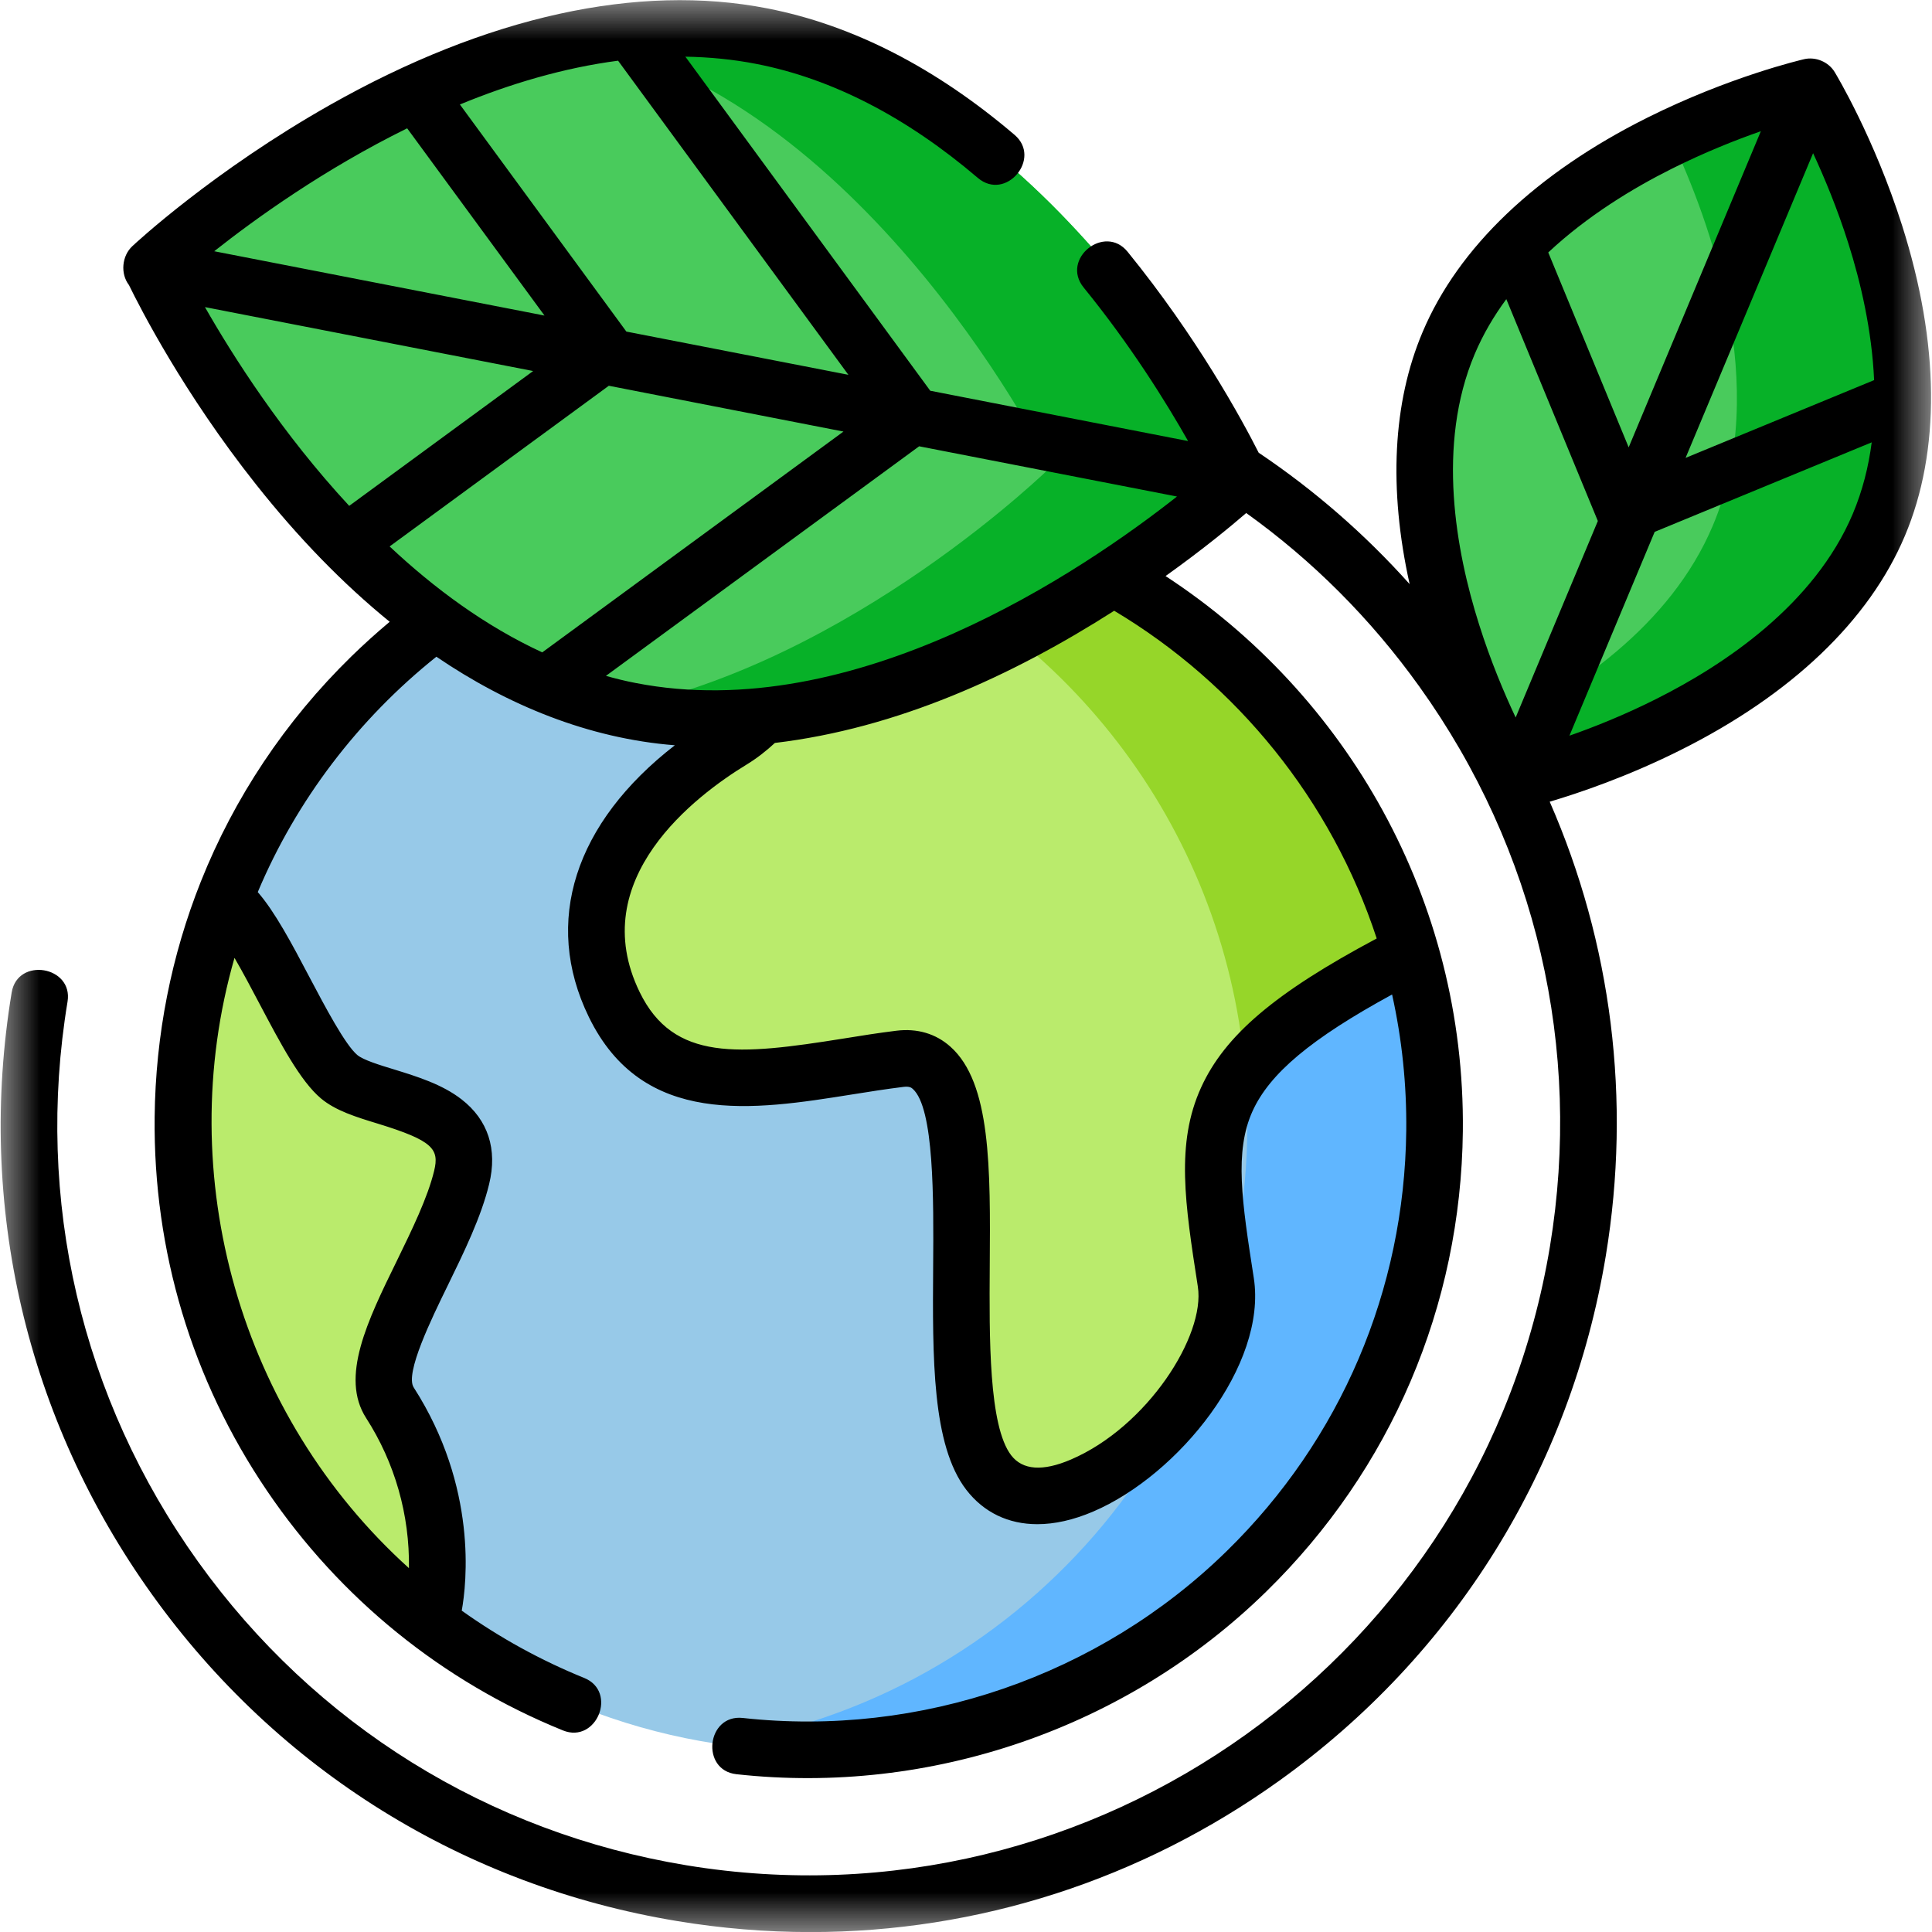
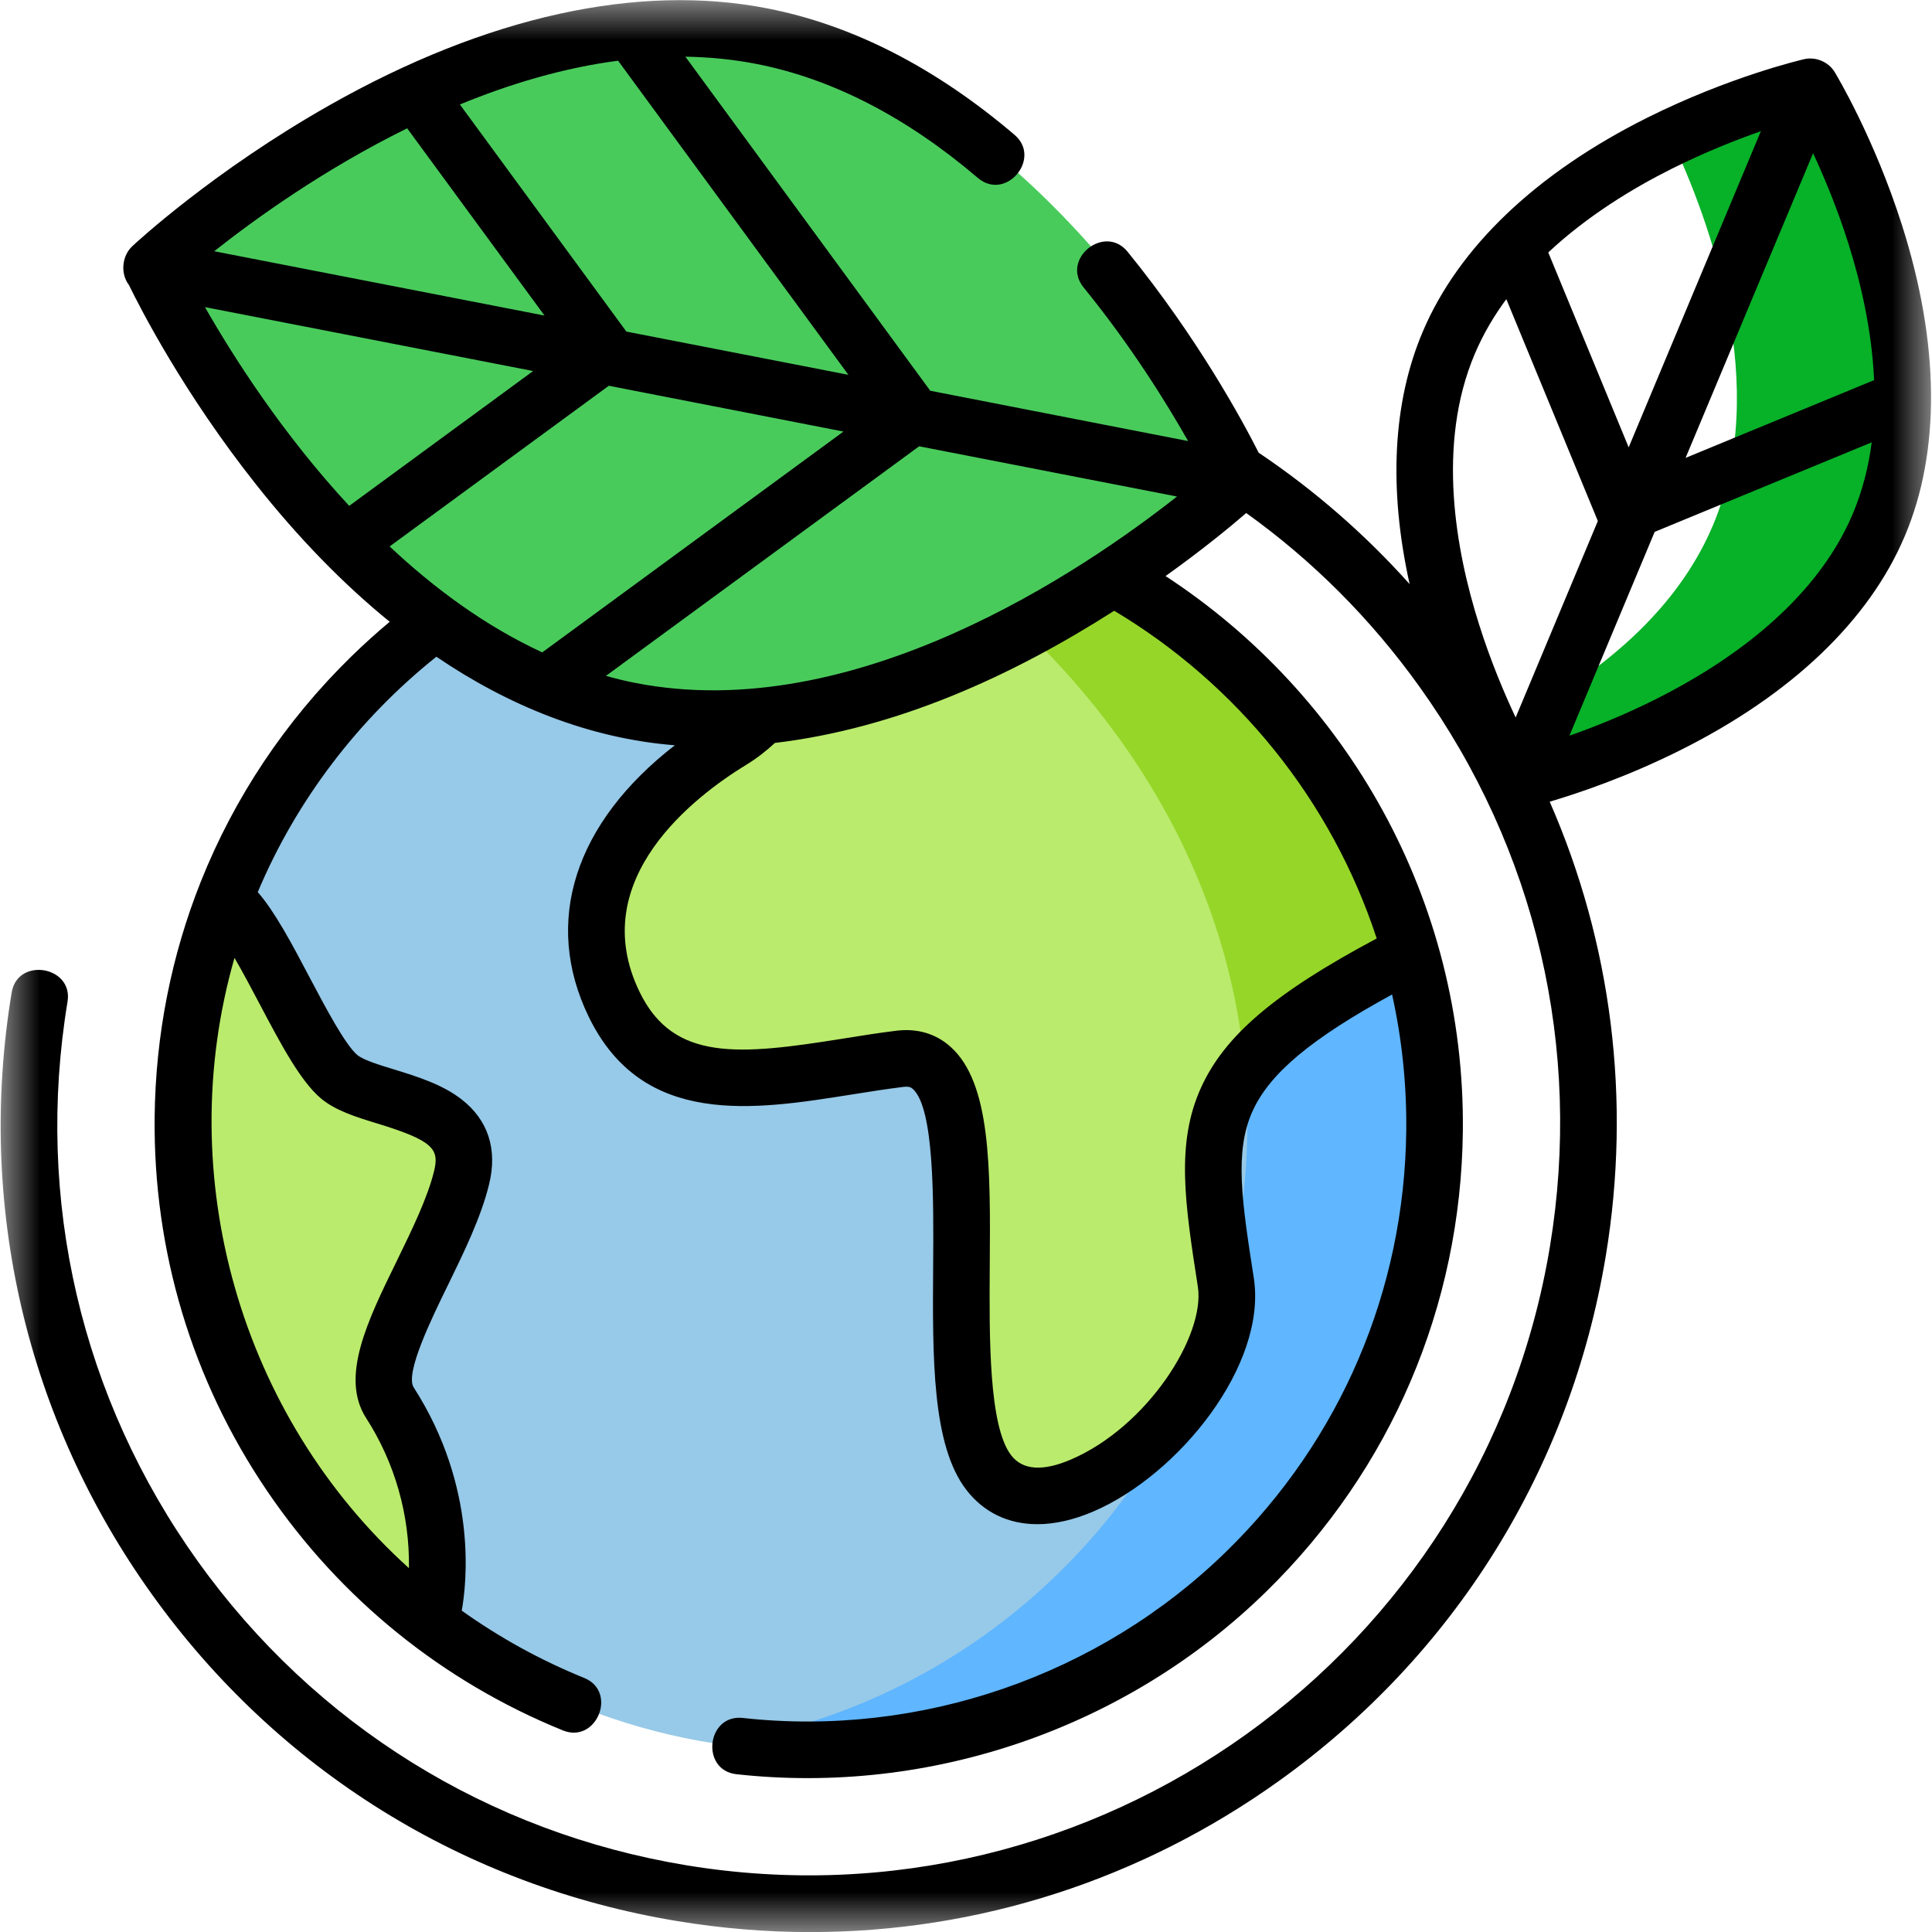
<svg xmlns="http://www.w3.org/2000/svg" width="24" height="24" viewBox="0 0 24 24" fill="none">
  <g clip-path="url(#clip0_696_15091)">
    <mask id="mask0_696_15091" style="mask-type:luminance" maskUnits="userSpaceOnUse" x="0" y="0" width="24" height="24">
      <path d="M0 7.05719e-05H24V24H0V7.05719e-05Z" fill="white" />
    </mask>
    <g mask="url(#mask0_696_15091)">
      <path d="M17.839 13.969C17.839 18.266 14.364 21.75 10.078 21.75C5.792 21.75 2.317 18.266 2.317 13.969C2.317 9.671 5.792 6.188 10.078 6.188C14.364 6.188 17.839 9.671 17.839 13.969Z" fill="#97C9E8" />
      <path d="M10.078 6.188C9.68 6.188 9.288 6.218 8.906 6.276C12.636 6.842 15.495 10.071 15.495 13.969C15.495 17.867 12.636 21.095 8.906 21.662C9.294 21.721 9.686 21.75 10.078 21.75C14.364 21.75 17.839 18.266 17.839 13.969C17.839 9.671 14.364 6.188 10.078 6.188Z" fill="#60B6FF" />
      <path d="M9.069 9.212C7.874 9.961 6.977 11.159 7.65 12.508C8.322 13.856 9.816 13.332 11.199 13.145C12.581 12.957 11.535 17.228 12.357 18.276C13.179 19.325 15.495 17.228 15.271 15.879C14.939 13.883 14.823 13.182 17.512 11.759L17.52 11.756C16.613 8.686 13.869 6.408 10.564 6.203L10.564 6.215C10.564 6.215 10.265 8.462 9.069 9.212Z" fill="#BAEB6C" />
      <path d="M4.923 17.49C4.564 16.942 5.558 15.654 5.782 14.681C6.006 13.707 4.661 13.781 4.25 13.444C3.839 13.107 3.279 11.646 2.868 11.309L2.802 11.257C2.489 12.102 2.317 13.015 2.317 13.969C2.317 16.541 3.562 18.821 5.48 20.238L5.483 20.075C5.483 20.075 5.782 18.801 4.923 17.49Z" fill="#BAEB6C" />
      <path d="M15.271 15.879L15.266 15.85C15.119 16.443 14.903 17.016 14.621 17.558C15.063 17.037 15.358 16.402 15.271 15.879Z" fill="#BAEB6C" />
-       <path d="M10.564 6.203L10.564 6.215C10.564 6.215 10.539 6.402 10.475 6.687C13.196 7.717 15.188 10.236 15.463 13.254C15.806 12.785 16.433 12.33 17.512 11.759L17.52 11.756C16.613 8.686 13.869 6.408 10.564 6.203Z" fill="#96D629" />
+       <path d="M10.564 6.203L10.564 6.215C13.196 7.717 15.188 10.236 15.463 13.254C15.806 12.785 16.433 12.33 17.512 11.759L17.52 11.756C16.613 8.686 13.869 6.408 10.564 6.203Z" fill="#96D629" />
      <path d="M7.933 8.858C4.18 8.221 1.852 3.496 1.852 3.496C1.852 3.496 5.609 -0.197 9.362 0.44C13.115 1.077 15.443 5.802 15.443 5.802C15.443 5.802 11.686 9.495 7.933 8.858Z" fill="#49CB5C" />
-       <path d="M9.362 0.44C8.645 0.318 7.929 0.355 7.238 0.493C10.834 1.301 13.052 5.802 13.052 5.802C13.052 5.802 10.593 8.219 7.666 8.805C7.755 8.824 7.843 8.843 7.933 8.858C11.686 9.495 15.443 5.802 15.443 5.802C15.443 5.802 13.115 1.077 9.362 0.44Z" fill="#07B128" />
-       <path d="M17.995 4.271C19.002 1.889 22.49 1.087 22.49 1.087C22.49 1.087 24.346 4.147 23.34 6.53C22.333 8.912 18.845 9.714 18.845 9.714C18.845 9.714 16.988 6.654 17.995 4.271Z" fill="#49CB5C" />
      <path d="M22.491 1.087C22.491 1.087 21.697 1.27 20.758 1.719C21.24 2.74 22.004 4.811 21.277 6.53C20.751 7.776 19.545 8.59 18.515 9.082C18.701 9.476 18.845 9.714 18.845 9.714C18.845 9.714 22.333 8.912 23.34 6.53C24.347 4.148 22.491 1.087 22.491 1.087Z" fill="#07B128" />
      <path d="M17.102 11.658C15.835 12.333 15.214 12.864 14.92 13.51C14.604 14.205 14.72 14.951 14.88 15.983C14.975 16.592 14.251 17.725 13.303 18.131C12.953 18.281 12.703 18.263 12.561 18.078C12.282 17.714 12.289 16.614 12.295 15.73C12.304 14.507 12.311 13.451 11.806 13.002C11.625 12.84 11.393 12.772 11.135 12.804C10.914 12.831 10.689 12.867 10.473 12.902C9.181 13.108 8.367 13.19 7.946 12.324C7.263 10.921 8.645 9.882 9.271 9.5C9.398 9.423 9.516 9.331 9.626 9.229C11.139 9.049 12.568 8.4 13.841 7.587C15.368 8.499 16.54 9.943 17.102 11.658ZM7.563 4.792L10.478 5.361L6.736 8.104C6.03 7.778 5.395 7.309 4.84 6.788L7.563 4.792ZM7.781 4.119L5.713 1.298C6.332 1.043 6.997 0.843 7.678 0.754L10.539 4.656L7.781 4.119ZM5.058 1.594L6.764 3.92L2.661 3.121C3.177 2.713 4.03 2.1 5.058 1.594ZM4.338 6.284C3.506 5.387 2.896 4.428 2.546 3.815L6.623 4.609L4.338 6.284ZM7.894 8.484C7.77 8.46 7.648 8.43 7.527 8.396L11.418 5.544L14.621 6.168C13.454 7.088 10.614 9.017 7.894 8.484ZM20.572 8.684C20.178 8.882 19.802 9.032 19.496 9.139L20.555 6.607L23.251 5.495C23.212 5.797 23.137 6.096 23.016 6.383C22.539 7.511 21.424 8.257 20.572 8.684ZM18.319 4.399C18.423 4.153 18.557 3.926 18.712 3.716L19.849 6.472L18.828 8.913C18.685 8.609 18.516 8.209 18.373 7.755C18.085 6.846 17.843 5.526 18.319 4.399ZM22.523 1.903C22.662 2.203 22.824 2.59 22.962 3.027C23.114 3.507 23.253 4.102 23.281 4.722L20.939 5.688L22.523 1.903ZM20.232 5.557L19.233 3.136C19.719 2.681 20.283 2.339 20.764 2.098C21.173 1.893 21.562 1.739 21.874 1.63L20.232 5.557ZM3.222 12.466C3.484 12.962 3.731 13.431 3.988 13.646C4.17 13.798 4.424 13.876 4.692 13.958C5.379 14.169 5.459 14.273 5.393 14.545C5.312 14.879 5.117 15.278 4.929 15.664C4.565 16.407 4.222 17.108 4.548 17.615C4.905 18.17 5.09 18.819 5.08 19.48C2.986 17.592 2.133 14.61 2.913 11.899C3.016 12.076 3.125 12.282 3.222 12.466ZM23.628 2.799C23.281 1.709 22.811 0.928 22.791 0.895C22.714 0.768 22.555 0.702 22.412 0.735C22.374 0.744 21.487 0.951 20.463 1.462C19.082 2.152 18.116 3.073 17.672 4.125C17.301 5.001 17.248 6.072 17.511 7.256C16.956 6.636 16.327 6.088 15.636 5.624C15.427 5.211 14.873 4.192 14.007 3.127C13.722 2.777 13.174 3.216 13.461 3.571C14.045 4.288 14.484 4.994 14.759 5.479L11.556 4.854L8.514 0.704C8.809 0.709 9.106 0.737 9.401 0.795C10.336 0.978 11.26 1.454 12.147 2.21C12.495 2.506 12.946 1.967 12.603 1.675C11.623 0.84 10.591 0.311 9.536 0.105C7.925 -0.211 6.046 0.203 4.102 1.302C2.653 2.121 1.684 3.02 1.644 3.058C1.514 3.179 1.493 3.399 1.602 3.541C1.744 3.832 2.282 4.884 3.179 6.016C3.707 6.683 4.264 7.255 4.841 7.724C4.676 7.862 4.517 8.006 4.363 8.156C3.54 8.961 2.909 9.912 2.495 10.951C2.129 11.869 1.932 12.857 1.921 13.875C1.903 15.54 2.385 17.145 3.316 18.518C4.225 19.859 5.497 20.889 6.993 21.496C7.411 21.665 7.676 21.014 7.257 20.844C6.719 20.626 6.209 20.345 5.736 20.008C5.796 19.675 5.936 18.476 5.139 17.235C5.028 17.061 5.361 16.38 5.56 15.973C5.765 15.553 5.977 15.119 6.076 14.71C6.182 14.277 6.063 13.912 5.734 13.657C5.493 13.469 5.177 13.372 4.899 13.286C4.718 13.231 4.513 13.168 4.439 13.106C4.289 12.98 4.042 12.513 3.844 12.138C3.625 11.722 3.415 11.326 3.202 11.082C3.682 9.94 4.454 8.93 5.421 8.158C6.304 8.759 7.312 9.174 8.383 9.258C7.141 10.221 6.739 11.45 7.314 12.632C7.984 14.01 9.365 13.79 10.583 13.596C10.794 13.562 11.012 13.528 11.221 13.502C11.3 13.492 11.323 13.513 11.339 13.527C11.605 13.764 11.598 14.898 11.592 15.725C11.584 16.87 11.577 17.951 12.003 18.506C12.221 18.789 12.527 18.934 12.886 18.934C13.101 18.934 13.335 18.882 13.58 18.777C14.641 18.323 15.743 16.956 15.575 15.875C15.428 14.93 15.331 14.305 15.56 13.802C15.772 13.336 16.284 12.904 17.293 12.354C17.416 12.909 17.475 13.476 17.469 14.045C17.447 16.027 16.655 17.883 15.238 19.269C13.654 20.819 11.428 21.584 9.226 21.341C8.777 21.293 8.7 21.991 9.149 22.04C11.559 22.306 13.996 21.468 15.729 19.772C17.281 18.254 18.148 16.223 18.172 14.053C18.203 11.175 16.727 8.625 14.479 7.156C14.943 6.825 15.289 6.539 15.481 6.373C16.301 6.96 17.028 7.685 17.632 8.529C19.084 10.555 19.66 13.025 19.254 15.484C18.415 20.561 13.603 24.009 8.526 23.171C6.066 22.765 3.912 21.425 2.46 19.399C1.008 17.373 0.432 14.902 0.839 12.443C0.912 12.001 0.218 11.885 0.145 12.329C-0.292 14.973 0.327 17.63 1.889 19.808C3.45 21.987 5.766 23.428 8.411 23.864C8.959 23.955 9.513 24.001 10.068 24.001C12.146 24.001 14.168 23.355 15.891 22.121C18.07 20.56 19.511 18.243 19.948 15.599C20.268 13.661 20.02 11.717 19.251 9.959C19.606 9.854 20.21 9.651 20.872 9.32C22.253 8.63 23.219 7.709 23.663 6.657C24.108 5.605 24.096 4.271 23.628 2.799Z" fill="black" />
    </g>
  </g>
  <defs>
    <clipPath id="clip0_696_15091">
      <rect width="24" height="24" fill="white" />
    </clipPath>
  </defs>
</svg>